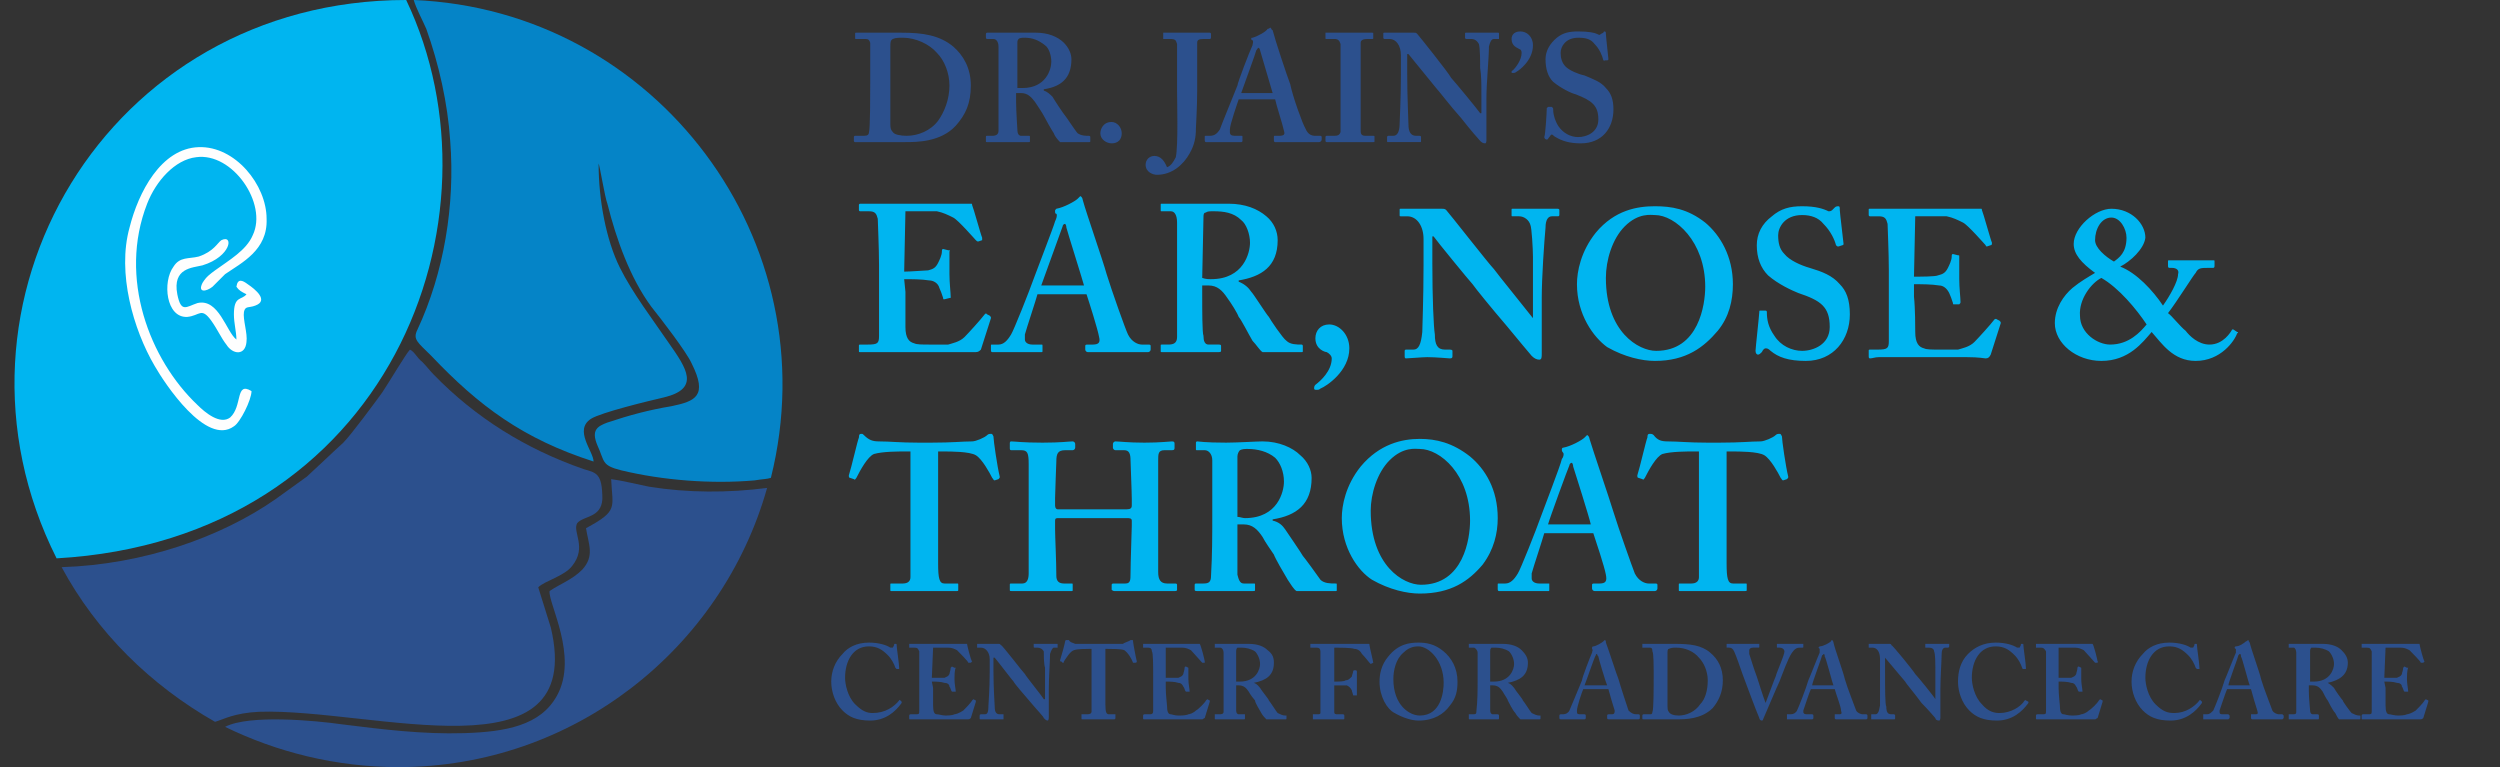
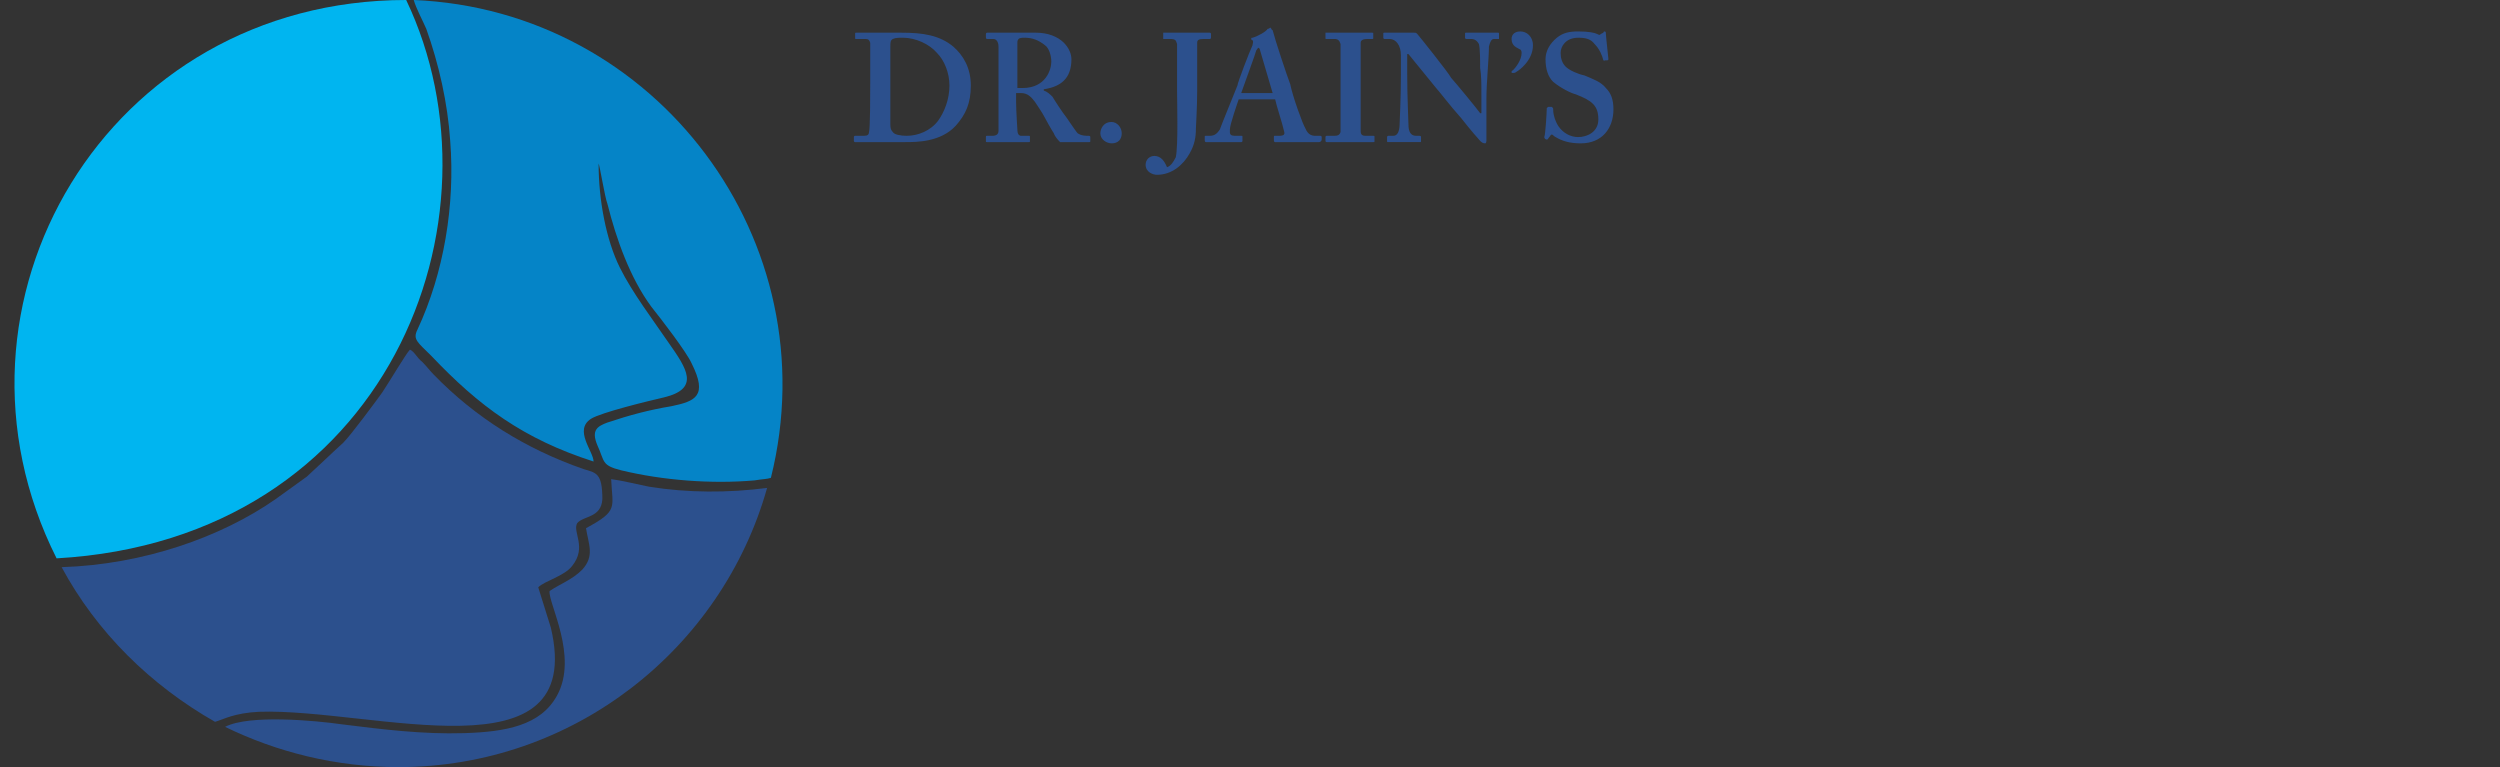
<svg xmlns="http://www.w3.org/2000/svg" xml:space="preserve" width="1.988in" height="0.61in" version="1.1" style="shape-rendering:geometricPrecision; text-rendering:geometricPrecision; image-rendering:optimizeQuality; fill-rule:evenodd; clip-rule:evenodd" viewBox="0 0 1988 610">
  <rect x="0" y="0" width="1988" height="610" fill="#333333" stroke="none" />
  <defs>
    <style type="text/css">
   
    .fil0 {fill:none;fill-rule:nonzero}
    .fil6 {fill:#FEFEFE}
    .fil4 {fill:#00B5F0}
    .fil3 {fill:#0584C7}
    .fil5 {fill:#2C508D}
    .fil2 {fill:#00B5F0;fill-rule:nonzero}
    .fil1 {fill:#2C508D;fill-rule:nonzero}
   
  </style>
  </defs>
  <g id="Layer_x0020_1">
    <path class="fil0" d="M1016 319l0 -2c3,-2 6,-4 9,-7 2,-3 3,-6 3,-7 0,-1 0,-2 -1,-2 -4,0 -7,-2 -8,-5 -1,-2 -2,-5 -2,-7 0,-4 1,-7 4,-9 2,-2 5,-4 9,-4 4,0 7,2 10,5 3,3 4,7 4,11 0,4 -1,7 -3,11 -3,4 -6,8 -10,10 -5,3 -10,5 -15,6z" />
    <path class="fil1" d="M692 66c0,9 0,37 -1,39 0,2 -1,3 -4,3l-7 0c0,0 -1,0 -1,1l0 3c0,1 1,1 1,1 2,0 7,0 17,0 6,0 19,0 23,0 9,0 28,0 40,-13 8,-9 12,-18 12,-32 0,-14 -6,-24 -14,-31 -11,-9 -24,-11 -41,-11 -6,0 -12,0 -18,0 -8,0 -15,0 -18,0 -1,0 -1,0 -1,1l0 3c0,1 0,1 1,1l6 0c3,0 4,0 5,3 0,2 0,19 0,23l0 9zm16 -6c0,-2 0,-18 0,-23 0,-3 0,-5 2,-6 2,-1 5,-1 8,-1 10,0 21,5 27,12 6,6 10,16 10,26 0,11 -4,21 -9,28 -6,8 -16,12 -25,12 -5,0 -10,-1 -11,-3 -2,-2 -2,-4 -2,-7 0,-7 0,-28 0,-30l0 -8zm100 14c2,0 4,0 4,0 5,0 8,3 11,7 2,3 6,9 7,11 1,2 6,11 8,14 1,3 4,6 5,7 3,0 8,0 11,0 8,0 11,0 12,0 1,0 1,0 1,-1l0 -3c0,0 0,-1 -1,-1 -3,0 -6,0 -9,-2 -2,-2 -9,-13 -10,-14 -1,-1 -9,-13 -10,-15 -2,-2 -4,-4 -7,-5l0 -1c13,-2 22,-8 22,-24 0,-4 -2,-9 -6,-13 -5,-5 -13,-8 -22,-8 -4,0 -15,0 -22,0 -12,0 -16,0 -17,0 0,0 -1,0 -1,1l0 3c0,1 1,1 1,1l5 0c2,0 4,2 4,6l0 32c0,11 0,23 0,35 0,3 -2,4 -5,4l-4 0c-1,0 -1,0 -1,1l0 3c0,1 0,1 1,1 1,0 4,0 16,0 13,0 15,0 17,0 1,0 1,0 1,-1l0 -3c0,-1 0,-1 -1,-1l-6 0c-2,0 -3,-2 -3,-5 0,-1 -1,-15 -1,-22l0 -7zm1 -39c0,-2 0,-3 1,-4 1,-1 3,-1 5,-1 6,0 11,2 16,6 3,2 5,8 5,13 0,6 -4,21 -23,21 -1,0 -3,0 -4,0l0 -35zm75 79c5,0 8,-3 8,-8 0,-5 -4,-9 -8,-9 -7,0 -9,6 -9,9 0,5 5,8 9,8zm52 -42c0,9 1,44 -1,53 -2,4 -4,7 -7,8 -2,-5 -5,-9 -10,-9 -4,0 -7,3 -7,7 0,6 6,8 9,8 12,0 21,-8 26,-17 4,-7 5,-13 5,-20 0,-3 1,-15 1,-30l0 -5c0,-15 0,-31 0,-33 0,-2 1,-3 5,-3l5 0c0,0 1,0 1,-1l0 -3c0,-1 -1,-1 -1,-1 -2,0 -6,0 -18,0 -13,0 -17,0 -19,0 0,0 0,0 0,1l0 3c0,1 0,1 0,1l5 0c5,0 5,1 6,4 0,5 0,27 0,29l0 8zm78 7c1,5 6,20 7,25 1,3 0,4 -4,4l-3 0c-1,0 -1,0 -1,1l0 2c0,1 0,2 1,2 3,0 7,0 17,0 14,0 16,0 18,0 1,0 2,-1 2,-2l0 -2c0,-1 -1,-1 -1,-1l-4 0c-3,0 -6,-1 -8,-6 -2,-3 -10,-25 -12,-35 -3,-8 -12,-35 -14,-43 -1,0 -1,-2 -2,-2 0,0 -1,1 -2,1 -1,2 -8,6 -12,7 -1,0 -1,0 -1,1 0,0 0,1 1,1 1,1 0,3 0,4 -2,4 -12,30 -12,32 -4,10 -13,32 -14,35 -2,3 -4,5 -8,5l-3 0c-1,0 -1,0 -1,1l0 2c0,1 0,2 1,2 1,0 4,0 13,0 8,0 14,0 15,0 1,0 1,-1 1,-1l0 -3c0,-1 0,-1 -1,-1l-5 0c-3,0 -4,-1 -4,-3 0,0 0,-1 0,-2 0,-4 6,-21 7,-24l29 0zm-27 -5c1,-3 12,-33 12,-34 1,-1 1,-2 2,-2 0,0 1,1 1,2 1,3 9,31 10,34l-25 0zm95 -10c0,-2 0,-29 0,-30 0,-2 2,-3 5,-3l4 0c1,0 1,0 1,-1l0 -3c0,-1 0,-1 -1,-1 -1,0 -5,0 -17,0 -12,0 -18,0 -20,0 0,0 0,0 0,1l0 3c0,1 0,1 1,1l6 0c3,0 4,1 5,4 0,2 0,23 0,26l0 9c0,7 0,33 0,35 -1,3 -3,3 -6,3l-5 0c0,0 -1,0 -1,1l0 3c0,1 1,1 1,1 1,0 7,0 19,0 11,0 16,0 18,0 1,0 1,0 1,-1l0 -3c0,-1 0,-1 -1,-1l-5 0c-3,0 -5,0 -5,-4 0,-2 0,-30 0,-31l0 -9zm37 -21l1 0c1,1 21,26 22,27 2,2 11,14 20,24 7,9 14,17 15,18 1,1 2,2 4,2 1,0 1,-2 1,-3l0 -33c0,-12 2,-32 2,-41 1,-4 2,-6 4,-6l4 0c0,0 0,-1 0,-1l0 -3c0,-1 0,-1 -1,-1 -1,0 -4,0 -11,0 -9,0 -13,0 -14,0 -1,0 -1,0 -1,1l0 3c0,0 0,1 1,1l4 0c3,0 5,2 6,4 1,3 1,14 1,19 1,6 1,12 1,23l0 13 -1 0c-2,-3 -21,-26 -23,-28 -2,-4 -26,-34 -27,-35 -1,-1 -1,-1 -3,-1 -1,0 -2,0 -3,0 -2,0 -4,0 -6,0 -5,0 -8,0 -11,0 -2,0 -3,0 -3,0 -1,0 -1,0 -1,1l0 3c0,0 0,1 1,1l4 0c5,0 9,5 9,13l0 15c0,20 -1,37 -1,39 0,7 -2,10 -5,10l-4 0c-1,0 -1,1 -1,1l0 3c0,1 0,1 1,1 1,0 9,0 12,0 5,0 12,0 13,0 1,0 1,0 1,-1l0 -3c0,0 0,-1 -1,-1l-3 0c-4,0 -6,-3 -6,-9 0,-4 -1,-21 -1,-41l0 -15zm91 -1c0,6 -5,12 -7,14 -1,0 -1,1 -1,1 0,1 0,1 1,1 1,0 2,0 3,-1 2,-1 13,-9 13,-21 0,-7 -5,-11 -10,-11 -4,0 -7,2 -7,6 0,6 5,7 6,8 1,0 2,1 2,3zm21 43c0,0 0,0 -1,1 0,2 -1,21 -2,23 0,1 1,2 2,2 1,0 1,-1 2,-2 1,-1 1,-2 2,-2 1,0 1,1 3,2 5,3 11,5 20,5 17,0 26,-12 26,-27 0,-8 -2,-13 -6,-17 -4,-5 -10,-7 -17,-10 -5,-1 -12,-4 -15,-7 -3,-3 -4,-7 -4,-11 0,-5 4,-12 14,-12 6,0 10,1 13,5 4,4 6,9 7,13 1,0 1,1 1,0l2 0c1,0 1,-1 1,-1 0,-1 -2,-18 -2,-20 0,-1 0,-2 -1,-2 0,0 -1,0 -1,1l-2 1c-1,1 -1,1 -3,0 -2,-1 -7,-2 -15,-2 -7,0 -12,1 -17,5 -6,5 -9,11 -9,17 0,8 2,14 6,18 6,5 14,9 18,10 13,5 18,9 18,20 0,10 -9,14 -16,14 -6,0 -12,-3 -16,-9 -3,-5 -4,-10 -4,-14 0,0 -1,-1 -1,-1l-3 0z" />
-     <path class="fil2" d="M719 222c6,0 14,0 20,1 3,0 7,2 8,6 1,2 2,5 3,8 0,1 0,1 1,1l4 -1c1,0 1,0 1,-1 0,-3 -1,-11 -1,-18 0,-4 0,-15 0,-18 1,-1 0,-1 -1,-1l-4 -1c-1,0 -1,1 -1,2 0,3 -2,7 -3,9 -2,4 -4,5 -8,6 -2,0 -14,1 -19,1l1 -48 25 0c5,1 9,3 13,5 4,2 17,17 18,18 1,1 1,1 2,1l3 -1c0,-1 0,-1 0,-2 -1,-2 -7,-24 -8,-26 0,-1 0,-1 -1,-1 -1,0 -4,0 -7,0 -7,0 -45,0 -53,0l-4 0c-14,0 -20,0 -24,0 0,0 -1,0 -1,1l0 4c0,1 1,1 1,1l7 0c5,0 6,2 7,6 0,2 1,23 1,37l0 16 0 40c0,6 -1,7 -9,7l-5 0c-2,0 -2,0 -2,1l0 4c0,1 0,1 1,1 2,0 4,0 8,0 3,0 8,0 14,0 28,0 45,0 55,0 11,0 14,0 15,0 2,0 3,-1 4,-2l8 -25c0,-1 0,-1 -1,-2l-2 -1c-1,-1 -1,-1 -2,0 -3,4 -13,15 -16,18 -4,4 -10,5 -13,6 -4,0 -11,0 -14,0 -7,0 -11,0 -13,-1 -4,-1 -7,-4 -7,-13 0,-3 0,-19 0,-28l-1 -10zm145 12c2,6 9,28 10,34 1,4 0,6 -5,6l-4 0c-1,0 -2,0 -2,1l0 3c0,1 1,2 2,2 4,0 9,0 23,0 19,0 22,0 25,0 1,0 2,-1 2,-2l0 -3c0,-1 -1,-1 -2,-1l-5 0c-3,0 -8,-2 -11,-8 -2,-4 -13,-35 -17,-48 -3,-11 -16,-48 -19,-59 0,-1 -1,-3 -2,-3 0,0 -1,1 -2,2 -2,2 -11,7 -17,8 -1,1 -1,1 -1,2 0,1 0,2 1,2 1,1 0,4 -1,6 -1,4 -15,40 -16,43 -5,14 -17,44 -19,47 -3,5 -6,8 -10,8l-5 0c-1,0 -1,0 -1,1l0 3c0,1 0,2 1,2 2,0 6,0 18,0 12,0 19,0 21,0 1,0 1,0 1,-1l0 -4c0,-1 0,-1 -1,-1l-7 0c-4,0 -6,-2 -6,-4 0,-1 0,-2 0,-4 1,-4 9,-28 10,-32l39 0zm-36 -7c1,-3 16,-44 17,-47 0,-1 1,-2 2,-2 0,0 1,1 1,3 1,4 13,42 14,46l-34 0zm128 0c2,0 5,0 5,0 7,0 11,4 15,10 3,4 8,12 9,15 2,2 8,14 11,19 3,3 6,8 8,9 3,0 10,0 14,0 11,0 15,0 17,0 1,0 1,0 1,-1l0 -4c0,0 0,-1 -1,-1 -4,0 -9,0 -12,-3 -3,-2 -13,-17 -14,-19 -2,-2 -12,-18 -14,-20 -2,-3 -5,-6 -10,-8l0 -1c18,-3 31,-11 31,-32 0,-7 -3,-14 -9,-19 -7,-6 -17,-10 -30,-10 -5,0 -21,0 -30,0 -16,0 -22,0 -23,0 -1,0 -1,0 -1,1l0 4c0,1 0,1 1,1l7 0c3,0 5,3 5,9l0 43c0,16 0,32 0,48 0,5 -3,6 -7,6l-5 0c-1,0 -1,0 -1,1l0 4c0,1 0,1 1,1 2,0 6,0 22,0 17,0 21,0 23,0 1,0 2,0 2,-1l0 -4c0,-1 -1,-1 -2,-1l-8 0c-3,0 -4,-3 -4,-7 -1,-2 -1,-21 -1,-31l0 -9zm1 -54c0,-2 0,-4 2,-4 1,-1 3,-1 6,-1 8,0 16,1 22,7 4,3 7,11 7,18 0,8 -5,29 -31,29 -2,0 -4,0 -7,-1l1 -48zm100 85c-7,0 -11,5 -11,11 0,9 8,11 9,11 2,1 4,3 4,5 0,10 -9,18 -13,21 -1,1 -1,2 -1,3 0,1 1,1 2,1 1,0 2,0 3,-1 5,-2 23,-14 23,-32 0,-11 -8,-19 -16,-19zm82 -70l1 0c2,3 29,36 31,38 2,3 15,19 27,33 10,12 19,23 20,24 2,2 4,3 6,3 2,0 2,-2 2,-5l0 -44c0,-17 2,-45 3,-56 0,-6 2,-9 5,-9l5 0c0,0 1,0 1,-1l0 -4c0,-1 -1,-1 -2,-1 -2,0 -6,0 -16,0 -11,0 -17,0 -19,0 -1,0 -1,0 -1,1l0 4c0,1 0,1 1,1l5 0c4,0 8,3 9,7 1,2 2,19 2,25 0,8 0,17 0,31l0 18 0 0c-3,-4 -29,-36 -31,-39 -4,-4 -36,-45 -38,-47 -1,-1 -2,-1 -4,-1 -1,0 -2,0 -5,0 -2,0 -4,0 -7,0 -7,0 -12,0 -15,0 -3,0 -4,0 -5,0 -1,0 -1,0 -1,1l0 4c0,1 0,1 1,1l5 0c8,0 13,8 13,18l0 21c0,27 -1,50 -1,53 -1,10 -3,14 -7,14l-6 0c-1,0 -1,1 -1,1l0 4c0,1 0,2 1,2 2,0 13,-1 17,-1 7,0 17,1 18,1 2,0 2,-1 2,-2l0 -4c0,0 0,-1 -2,-1l-4 0c-6,0 -8,-4 -8,-12 -1,-6 -2,-29 -2,-57l0 -21zm177 -24c-14,0 -32,3 -47,21 -12,15 -15,31 -15,41 0,24 13,42 24,50 14,8 28,11 38,11 25,0 39,-11 50,-24 9,-11 12,-24 12,-37 0,-22 -10,-39 -22,-49 -14,-11 -27,-13 -40,-13zm0 7c16,0 40,21 40,57 0,14 -5,51 -39,51 -14,0 -40,-15 -40,-58 0,-14 5,-31 15,-41 11,-11 21,-9 24,-9zm84 76c-1,0 -1,0 -1,1 0,2 -3,29 -3,31 0,2 1,3 2,3 1,0 2,-1 3,-2 1,-2 2,-3 3,-3 1,0 2,0 4,2 6,5 14,8 28,8 22,0 35,-17 35,-37 0,-12 -3,-19 -8,-24 -6,-7 -14,-10 -24,-13 -7,-2 -16,-6 -20,-11 -4,-4 -5,-9 -5,-15 0,-6 5,-16 19,-16 7,0 13,2 17,7 6,6 9,13 10,17 1,1 1,1 2,1l3 -1c0,0 1,0 1,-1 0,-1 -3,-25 -3,-27 0,-2 0,-3 -1,-3 -1,0 -2,0 -3,1l-2 2c-1,1 -2,1 -3,1 -4,-2 -10,-4 -21,-4 -10,0 -17,2 -24,8 -8,6 -12,14 -12,23 0,10 3,18 9,24 8,7 19,12 24,14 18,6 25,11 25,27 0,14 -13,19 -22,19 -8,0 -17,-4 -22,-12 -5,-7 -6,-13 -6,-19 0,-1 -1,-1 -1,-1l-4 0zm122 -21c6,0 14,0 20,1 3,0 6,2 8,6 1,2 2,5 3,8 0,1 0,1 1,1l4 0c1,-1 1,-1 1,-2 0,-3 -1,-11 -1,-18 0,-4 0,-15 0,-18 0,-1 0,-1 -1,-1l-4 -1c-1,0 -1,1 -1,2 0,3 -2,7 -3,9 -2,4 -4,5 -8,6 -2,1 -14,1 -19,1l1 -48 25 0c5,1 9,3 13,5 4,2 17,17 18,18 0,1 1,1 1,1l3 -1c1,0 1,-1 1,-2 -1,-2 -7,-24 -8,-26 0,-1 0,-1 -1,-1 -1,0 -4,0 -7,0 -7,0 -45,0 -53,0l-4 0c-14,0 -20,0 -24,0 -1,0 -1,0 -1,1l0 4c0,1 1,1 1,1l7 0c5,0 6,2 7,6 0,2 1,23 1,37l0 16 0 40c0,6 -1,7 -9,7l-5 0c-2,0 -2,0 -2,1l0 4c0,1 0,2 1,2 2,0 4,-1 7,-1 4,0 8,0 15,0 27,0 45,0 55,0 10,0 14,1 15,1 2,0 3,-1 4,-3l8 -25c0,-1 0,-1 -1,-2l-2 -1c-1,-1 -2,0 -2,0 -3,4 -13,15 -16,18 -4,4 -10,5 -13,6 -4,0 -11,0 -14,0 -7,0 -11,0 -13,-1 -4,-1 -7,-4 -7,-13 0,-3 0,-19 -1,-28l0 -10zm254 36c0,0 0,0 -1,0 -1,2 -7,12 -18,12 -9,0 -16,-7 -19,-11 -4,-3 -11,-12 -14,-14 7,-9 20,-30 22,-32 2,-4 4,-4 11,-4l3 0c1,0 1,-1 1,-2l0 -3c0,-1 0,-1 -1,-1 -1,0 -11,0 -17,0 -8,0 -17,0 -18,0 -1,0 -1,0 -1,1l0 3c0,1 0,2 1,2l2 0c4,0 6,2 5,5 0,6 -7,18 -12,25 -8,-12 -21,-26 -34,-31 8,-4 19,-14 20,-23 0,-11 -11,-23 -27,-23 -13,0 -30,15 -30,28 0,8 6,15 17,23 -5,3 -12,7 -18,12 -7,6 -14,16 -14,28 0,16 17,30 37,30 22,0 33,-15 40,-23 8,9 17,23 35,23 20,0 31,-16 33,-22 1,0 1,-1 0,-1l-3 -2zm-122 -11c-1,-13 9,-26 17,-30 14,8 28,25 36,37 -5,6 -14,16 -29,16 -10,0 -24,-9 -24,-23zm37 -62c0,12 -6,16 -10,19 -7,-4 -15,-11 -15,-17 0,-9 5,-18 13,-18 7,0 12,9 12,16zm-967 211c0,4 0,55 0,59 0,3 -2,5 -6,5l-9 0c-1,0 -1,0 -1,1l0 4c0,1 0,1 1,1 2,0 9,0 26,0 18,0 24,0 25,0 2,0 2,0 2,-1l0 -4c0,-1 0,-1 -1,-1l-10 0c-4,0 -5,-4 -5,-16l0 -89 4 0c6,0 21,0 26,3 5,3 11,14 13,18 1,1 1,2 2,2l3 -1c1,-1 1,-1 1,-2 -2,-8 -5,-29 -5,-32 -1,-2 -1,-2 -2,-2 -1,0 -2,0 -3,1 -2,2 -9,5 -12,5 -8,0 -15,1 -33,1l-9 0c-16,0 -23,-1 -32,-1 -5,0 -8,-1 -12,-5 -1,-1 -1,-1 -2,-1 -1,0 -2,0 -2,3 -1,2 -6,24 -8,30 0,1 0,2 1,2l3 1c1,1 1,0 2,-1 3,-6 9,-17 14,-19 7,-2 19,-2 25,-2l4 0 0 41zm172 12c2,0 4,0 4,2l0 4c0,3 -1,30 -1,38 0,5 0,8 -4,8l-9 0c-1,0 -2,0 -2,1l0 4c0,0 1,1 2,1 4,0 10,0 25,0 15,0 20,0 23,0 1,0 2,0 2,-1l0 -4c0,-1 -1,-1 -2,-1l-6 0c-5,0 -7,-3 -7,-9 0,-9 0,-33 0,-40l0 -18c0,-6 0,-28 0,-31 0,-5 0,-8 5,-8l6 0c2,0 2,-1 2,-2l0 -3c0,-1 0,-2 -2,-2 -2,0 -9,1 -22,1 -13,0 -20,-1 -23,-1 -1,0 -2,1 -2,2l0 3c0,1 1,2 2,2l7 0c4,0 5,3 5,8 0,2 1,25 1,31l0 5c0,2 -1,3 -4,3l-55 0c-1,0 -2,-1 -2,-3l0 -6c0,-5 1,-27 1,-29 0,-6 1,-9 7,-9l6 0c1,0 2,-1 2,-2l0 -3c0,-1 -1,-2 -2,-2 -3,0 -9,1 -24,1 -16,0 -22,-1 -25,-1 -1,0 -1,1 -1,2l0 3c0,1 0,2 1,2l8 0c5,0 6,2 6,11 0,2 0,23 0,28l0 21c0,11 0,30 0,38 0,4 -1,8 -5,8l-8 0c-2,0 -2,0 -2,1l0 4c0,1 0,1 2,1 3,0 8,0 24,0 14,0 20,0 23,0 1,0 1,0 1,-1l0 -4c0,-1 0,-1 -1,-1l-6 0c-4,0 -6,-2 -6,-6 0,-12 -1,-31 -1,-37l0 -7c0,-2 1,-2 3,-2l54 0zm88 5c1,0 4,0 5,0 7,0 11,4 15,10 2,4 7,11 9,14 1,3 8,15 11,20 2,3 5,8 7,9 4,0 10,0 15,0 10,0 15,0 16,0 1,0 1,0 1,-1l0 -4c0,-1 0,-1 -1,-1 -4,0 -9,0 -12,-3 -2,-3 -13,-18 -14,-19 -1,-2 -12,-18 -14,-21 -2,-3 -5,-6 -10,-7l0 -1c19,-3 31,-12 31,-33 0,-6 -3,-13 -9,-18 -6,-6 -17,-11 -30,-11 -5,0 -20,1 -29,1 -17,0 -22,-1 -23,-1 -1,0 -1,1 -1,1l0 5c0,1 0,1 1,1l6 0c3,0 6,3 6,8l0 44c0,16 0,31 -1,48 0,5 -2,6 -6,6l-6 0c0,0 -1,0 -1,1l0 4c0,1 1,1 2,1 1,0 5,0 22,0 17,0 20,0 22,0 2,0 2,0 2,-1l0 -4c0,-1 0,-1 -1,-1l-8 0c-3,0 -4,-3 -5,-7 0,-2 0,-21 0,-31l0 -9zm0 -54c0,-2 1,-4 2,-5 2,-1 4,-1 6,-1 8,0 16,2 22,7 4,4 7,11 7,19 0,8 -5,29 -31,29 -2,0 -4,-1 -6,-1l0 -48zm145 -14c-14,0 -32,4 -47,22 -12,15 -15,31 -15,41 0,24 13,42 24,49 14,8 28,11 38,11 25,0 39,-10 50,-23 9,-12 12,-25 12,-37 0,-23 -10,-39 -22,-49 -14,-11 -27,-14 -40,-14zm0 8c16,0 40,20 40,57 0,14 -5,51 -39,51 -14,0 -40,-15 -40,-59 0,-13 5,-30 15,-40 11,-11 21,-9 24,-9zm138 67c2,6 9,27 10,33 1,5 0,7 -5,7l-4 0c-1,0 -2,0 -2,1l0 3c0,1 1,2 2,2 4,0 9,0 23,0 19,0 22,0 25,0 1,0 2,-1 2,-2l0 -3c0,-1 -1,-1 -2,-1l-5 0c-3,0 -8,-2 -11,-8 -2,-5 -13,-36 -17,-49 -3,-10 -16,-48 -19,-58 0,-1 -1,-3 -2,-3 0,0 -1,1 -2,2 -2,2 -11,7 -17,8 -1,0 -1,1 -1,2 0,0 0,1 1,2 1,1 0,4 -1,5 -1,5 -15,41 -16,44 -5,14 -17,44 -19,47 -3,5 -6,8 -10,8l-5 0c-1,0 -1,0 -1,1l0 3c0,1 0,2 1,2 2,0 6,0 18,0 12,0 19,0 21,0 1,0 1,0 1,-1l0 -5c0,0 0,0 -1,0l-7 0c-4,0 -6,-2 -6,-4 0,-1 0,-3 0,-4 1,-4 9,-28 10,-32l39 0zm-36 -7c1,-4 16,-45 17,-47 0,-1 1,-2 2,-2 0,0 1,1 1,3 1,3 13,41 14,46l-34 0zm120 -17c0,4 0,55 0,59 0,3 -2,5 -6,5l-9 0c-1,0 -1,0 -1,1l0 4c0,1 0,1 1,1 2,0 9,0 26,0 18,0 24,0 25,0 2,0 2,0 2,-1l0 -4c0,-1 0,-1 -1,-1l-10 0c-4,0 -5,-4 -5,-16l0 -89 4 0c6,0 21,0 26,3 5,3 11,14 13,18 1,1 1,2 2,2l3 -1c1,-1 1,-1 1,-2 -2,-8 -5,-29 -5,-32 -1,-2 -1,-2 -2,-2 -1,0 -2,0 -3,1 -2,2 -9,5 -12,5 -8,0 -15,1 -33,1l-9 0c-16,0 -23,-1 -32,-1 -5,0 -8,-1 -11,-5 -1,-1 -2,-1 -3,-1 -1,0 -2,0 -2,3 -1,2 -6,24 -8,30 0,1 0,2 1,2l3 1c1,1 1,0 2,-1 3,-6 9,-17 14,-19 7,-2 19,-2 25,-2l4 0 0 41z" />
-     <path class="fil1" d="M716 557c-1,-1 -1,0 -1,0 -4,5 -11,10 -21,10 -4,0 -8,-1 -14,-7 -6,-6 -8,-16 -8,-21 0,-13 6,-25 19,-25 7,0 11,3 15,7 3,3 5,7 6,10 1,1 1,1 1,1l2 0c0,0 0,-1 0,-1 0,-3 -2,-16 -2,-18 0,-1 0,-1 -1,-1 -1,0 -1,0 -1,1l-1 2c0,0 0,0 -2,0 -3,-2 -9,-4 -17,-4 -10,0 -17,4 -21,9 -6,6 -9,14 -9,22 0,8 3,17 9,23 5,5 11,8 22,8 12,0 20,-7 25,-14 0,-1 0,-1 0,-1l-1 -1zm25 -15c3,0 7,0 10,1 2,0 4,1 4,3 1,1 1,3 2,4 0,0 0,1 0,0l2 0c1,0 1,0 1,0 0,-2 -1,-6 -1,-10 0,-2 0,-7 1,-9 0,0 -1,0 -1,0l-2 -1c0,0 -1,1 -1,1 0,2 -1,4 -1,5 -1,2 -2,2 -4,3 -1,0 -7,0 -10,0l1 -24 12 0c3,0 5,1 7,2 2,2 9,9 9,10 0,0 1,0 1,0l1 0c1,-1 1,-1 1,-1 -1,-1 -4,-13 -4,-14 0,0 -1,0 -1,0 0,0 -2,0 -3,0 -4,0 -23,0 -27,0l-2 0c-7,0 -10,0 -12,0 -1,0 -1,0 -1,0l0 3c0,0 1,0 1,0l3 0c3,0 3,1 4,3 0,1 0,12 0,19l0 8 0 20c0,3 0,3 -4,3l-3 0c-1,0 -1,1 -1,1l0 2c0,1 0,1 1,1 1,0 2,0 3,0 2,0 4,0 8,0 14,0 22,0 28,0 5,0 7,0 7,0 1,0 2,-1 2,-1l4 -13c0,0 0,-1 0,-1l-2 -1c0,0 0,0 -1,1 -1,2 -6,7 -7,8 -3,2 -6,3 -7,3 -2,1 -6,1 -7,1 -3,0 -5,-1 -7,-1 -2,0 -3,-2 -3,-7 0,-1 0,-9 0,-14l-1 -5zm49 -19l1 0c1,1 14,18 15,19 1,2 8,10 14,17 5,6 10,11 10,12 1,1 2,2 3,2 1,0 1,-2 1,-3l0 -22c0,-9 1,-23 1,-28 1,-3 2,-5 3,-5l3 0c0,0 0,0 0,-1l0 -2c0,0 0,0 -1,0 -1,0 -3,0 -8,0 -6,0 -8,0 -9,0 -1,0 -1,0 -1,0l0 2c0,1 0,1 1,1l2 0c2,0 4,1 5,3 0,2 0,10 1,13 0,4 0,9 0,16l0 9 -1 0c-1,-2 -14,-18 -15,-20 -2,-2 -18,-23 -19,-23 -1,-1 -1,-1 -2,-1 -1,0 -1,0 -3,0 -1,0 -2,0 -3,0 -4,0 -6,0 -8,0 -1,0 -2,0 -2,0 -1,0 -1,0 -1,0l0 3c0,0 0,0 1,0l2 0c4,0 7,4 7,9l0 11c0,13 -1,25 -1,26 0,6 -1,7 -3,7l-3 0c-1,0 -1,1 -1,1l0 2c0,1 0,1 1,1 1,0 6,0 8,0 4,0 9,0 10,0 0,0 0,0 0,-1l0 -2c0,0 0,-1 0,-1l-3 0c-3,0 -4,-2 -4,-6 0,-2 -1,-14 -1,-28l0 -11zm78 14c0,1 0,27 0,29 0,1 -1,2 -3,2l-5 0c0,0 0,1 0,1l0 2c0,1 0,1 1,1 1,0 4,0 13,0 9,0 12,0 12,0 1,0 1,-1 1,-1l0 -2c0,0 0,-1 0,-1l-5 0c-2,0 -3,-1 -3,-8l0 -44 2 0c3,0 11,0 13,1 3,2 6,7 7,10 0,0 0,0 1,0l1 0c1,0 1,-1 1,-1 -1,-4 -3,-15 -3,-16 0,-1 0,-1 -1,-1 0,0 0,0 -1,0 -1,1 -5,2 -6,3 -4,0 -8,0 -17,0l-4 0c-9,0 -12,0 -17,0 -2,-1 -4,-1 -5,-3 -1,0 -1,0 -2,0 0,0 -1,0 -1,1 0,1 -3,12 -4,15 0,1 0,1 1,1l1 1c1,0 1,0 1,-1 2,-3 5,-8 8,-9 3,-1 9,-1 12,-1l2 0 0 21zm59 5c3,0 7,0 10,1 2,0 3,1 4,3 1,1 1,3 2,4 0,0 0,1 0,0l2 0c1,0 1,0 1,0 0,-2 -1,-6 -1,-10 0,-2 0,-7 0,-9 0,0 0,0 0,0l-2 -1c-1,0 -1,1 -1,1 0,2 -1,4 -1,5 -1,2 -2,2 -4,3 -1,0 -7,0 -10,0l0 -24 13 0c3,0 5,1 7,2 2,2 8,9 9,10 0,0 0,0 1,0l1 0c0,-1 0,-1 0,-1 0,-1 -3,-13 -4,-14 0,0 0,0 0,0 -1,0 -2,0 -4,0 -3,0 -23,0 -26,0l-3 0c-7,0 -10,0 -11,0 -1,0 -1,0 -1,0l0 3c0,0 0,0 1,0l3 0c2,0 3,1 3,3 1,1 1,12 1,19l0 8 0 20c0,3 -1,3 -4,3l-3 0c-1,0 -1,1 -1,1l0 2c0,1 0,1 1,1 0,0 2,0 3,0 2,0 4,0 7,0 14,0 23,0 28,0 6,0 7,0 8,0 1,0 1,-1 2,-1l4 -13c0,0 0,-1 0,-1l-2 -1c0,0 0,0 -1,1 -1,2 -6,7 -8,8 -2,2 -5,3 -6,3 -2,1 -6,1 -8,1 -3,0 -5,-1 -6,-1 -2,0 -3,-2 -3,-7 0,-1 -1,-9 -1,-14l0 -5zm56 3c1,0 2,0 2,0 4,0 6,2 8,5 1,2 4,6 5,7 0,2 4,8 5,10 1,2 3,4 4,5 2,0 5,0 7,0 6,0 8,0 8,0 1,0 1,0 1,-1l0 -2c0,0 0,0 -1,0 -2,0 -4,-1 -6,-2 -1,-1 -6,-9 -7,-10 0,-1 -6,-8 -7,-10 -1,-1 -2,-3 -5,-4l0 0c10,-2 16,-6 16,-16 0,-4 -1,-7 -5,-10 -3,-3 -8,-5 -15,-5 -2,0 -10,0 -15,0 -8,0 -11,0 -11,0 -1,0 -1,0 -1,0l0 3c0,0 0,0 1,0l3 0c2,0 3,2 3,4l0 22c0,8 0,16 0,25 0,2 -2,2 -4,2l-3 0c0,0 0,1 0,1l0 2c0,1 0,1 1,1 0,0 3,0 11,0 8,0 10,0 11,0 1,0 1,0 1,-1l0 -2c0,0 0,-1 0,-1l-5 0c-1,0 -2,-1 -2,-3 0,-1 0,-10 0,-15l0 -5zm0 -27c0,-1 0,-2 1,-3 1,0 2,0 3,0 4,0 8,1 11,3 2,2 4,6 4,10 0,4 -3,14 -16,14 -1,0 -2,0 -3,0l0 -24zm78 -3c3,0 14,0 16,1 3,0 5,2 6,4 3,3 5,6 6,7 1,1 1,1 1,1l2 -1c0,0 0,0 0,0 0,-1 -3,-13 -3,-14 0,-1 0,-1 -1,-1 0,0 -1,0 -3,0 -5,0 -28,0 -29,0 -9,0 -12,0 -13,0 -1,0 -1,0 -1,0l0 3c0,0 0,0 1,0l4 0c2,0 3,1 3,3 0,0 0,12 0,16l0 6c0,14 0,25 0,27 0,1 -1,1 -3,1l-3 0c0,0 0,1 0,1l0 2c0,1 0,1 0,1 1,0 4,0 12,0 8,0 12,0 12,0 1,0 1,0 1,-1l0 -2c0,0 0,-1 -1,-1l-4 0c-2,0 -3,0 -3,-2l0 -21c3,0 7,0 10,0 2,1 3,2 4,4 0,1 1,3 1,4 0,0 1,0 1,0l2 0c0,0 0,0 0,-1 0,-1 0,-6 0,-9 0,-1 0,-8 0,-9 0,0 0,-1 -1,-1l-1 0c-1,0 -1,1 -1,1 0,1 -1,3 -1,4 -2,2 -3,3 -5,3 -1,1 -6,1 -9,1l0 -27zm67 -4c-7,0 -16,1 -24,11 -6,7 -7,15 -7,20 0,12 6,22 12,25 7,4 14,6 19,6 12,0 20,-5 25,-12 5,-6 6,-12 6,-19 0,-11 -5,-19 -11,-24 -7,-6 -14,-7 -20,-7zm0 3c8,0 20,11 20,29 0,7 -2,26 -19,26 -8,0 -21,-8 -21,-29 0,-7 2,-16 8,-21 5,-5 10,-5 12,-5zm57 31c1,0 2,0 2,0 4,0 6,2 8,5 1,2 4,6 4,7 1,2 4,8 6,10 1,2 3,4 4,5 2,0 5,0 7,0 5,0 8,0 8,0 1,0 1,0 1,-1l0 -2c0,0 0,0 -1,0 -2,0 -4,-1 -6,-2 -1,-1 -6,-9 -7,-10 0,-1 -6,-8 -7,-10 -1,-1 -2,-3 -5,-4l0 0c10,-2 16,-6 16,-16 0,-4 -2,-7 -5,-10 -3,-3 -8,-5 -15,-5 -2,0 -10,0 -15,0 -8,0 -11,0 -11,0 -1,0 -1,0 -1,0l0 3c0,0 0,0 1,0l3 0c1,0 3,2 3,4l0 22c0,8 0,16 -1,25 0,2 -1,2 -3,2l-3 0c0,0 0,1 0,1l0 2c0,1 0,1 1,1 0,0 2,0 11,0 8,0 10,0 11,0 1,0 1,0 1,-1l0 -2c0,0 0,-1 -1,-1l-4 0c-1,0 -2,-1 -2,-3 0,-1 0,-10 0,-15l0 -5zm0 -27c0,-1 0,-2 1,-3 1,0 2,0 3,0 4,0 8,1 11,3 2,2 4,6 4,10 0,4 -3,14 -16,14 -1,0 -2,0 -3,0l0 -24zm94 30c1,4 4,14 5,17 0,3 -1,3 -3,3l-2 0c-1,0 -1,1 -1,1l0 2c0,0 0,1 1,1 2,0 5,0 12,0 9,0 11,0 12,0 1,0 1,-1 1,-1l0 -2c0,0 0,-1 -1,-1l-2 0c-2,0 -4,-1 -6,-3 -1,-3 -6,-18 -8,-25 -2,-5 -8,-24 -10,-29 0,-1 0,-2 -1,-2 0,0 -1,1 -1,1 -1,1 -6,4 -8,4 -1,0 -1,1 -1,1 0,0 0,1 0,1 1,1 0,2 0,3 -1,2 -8,20 -8,22 -3,7 -9,22 -10,24 -1,2 -3,3 -5,3l-2 0c-1,0 -1,1 -1,1l0 2c0,0 0,1 1,1 1,0 3,0 9,0 6,0 9,0 10,0 1,0 1,-1 1,-1l0 -2c0,0 0,-1 -1,-1l-3 0c-2,0 -3,0 -3,-2 0,0 0,-1 0,-1 0,-3 4,-15 5,-17l20 0zm-19 -3c1,-2 8,-23 9,-24 0,0 0,-1 1,-1 0,0 0,1 1,2 0,1 6,21 7,23l-18 0zm55 -6c0,7 0,26 -1,27 0,2 -1,2 -2,2l-5 0c-1,0 -1,1 -1,1l0 2c0,1 0,1 1,1 1,0 4,0 12,0 4,0 12,0 15,0 6,0 19,0 28,-9 5,-6 8,-13 8,-22 0,-10 -4,-17 -10,-22 -7,-6 -16,-7 -28,-7 -4,0 -8,0 -12,0 -6,0 -11,0 -13,0 0,0 -1,0 -1,0l0 3c0,0 1,0 1,0l4 0c2,0 3,0 3,3 1,1 1,13 1,15l0 6zm11 -4c0,-1 0,-12 0,-16 0,-1 0,-3 1,-3 2,-1 4,-1 6,-1 7,0 14,3 18,8 4,4 7,11 7,18 0,8 -2,15 -6,19 -4,6 -11,9 -17,9 -4,0 -7,-1 -8,-3 -1,-1 -1,-3 -1,-4 0,-6 0,-20 0,-21l0 -6zm87 -21c0,1 0,1 0,1l2 0c3,0 4,2 4,3 0,3 -6,16 -7,20 -1,2 -6,16 -8,21l0 0 0 0c-2,-5 -6,-18 -7,-21 -2,-5 -5,-15 -6,-18 0,-1 0,-2 0,-3 0,-1 1,-2 3,-2l4 0c1,0 1,0 1,-1l0 -2c0,0 0,0 -1,0 0,0 -4,0 -12,0 -9,0 -12,0 -13,0 0,0 0,0 0,0l0 2c0,1 0,1 0,1l2 0c2,0 3,1 4,3 1,2 5,13 7,19 3,8 10,27 13,34 0,1 1,2 2,2 0,0 1,0 1,-1 1,-2 11,-26 13,-30 2,-5 7,-19 10,-23 2,-3 4,-4 6,-4l2 0c1,0 1,0 1,-1l0 -2c0,0 0,0 -1,0 -1,0 -3,0 -10,0 -5,0 -9,0 -10,0 0,0 0,0 0,0l0 2zm46 34c1,4 5,14 5,17 1,3 0,3 -2,3l-3 0c0,0 0,1 0,1l0 2c0,0 0,1 1,1 2,0 4,0 11,0 10,0 11,0 13,0 1,0 1,-1 1,-1l0 -2c0,0 0,-1 -1,-1l-3 0c-1,0 -4,-1 -5,-3 -1,-3 -7,-18 -9,-25 -1,-5 -8,-24 -9,-29 0,-1 -1,-2 -1,-2 -1,0 -1,1 -1,1 -1,1 -6,4 -9,4 0,0 -1,1 -1,1 0,0 1,1 1,1 0,1 0,2 0,3 -1,2 -8,20 -9,22 -2,7 -8,22 -9,24 -1,2 -3,3 -5,3l-3 0c0,0 0,1 0,1l0 2c0,0 0,1 0,1 1,0 3,0 9,0 6,0 10,0 11,0 1,0 1,-1 1,-1l0 -2c0,0 0,-1 -1,-1l-4 0c-1,0 -3,0 -3,-2 0,0 0,-1 0,-1 1,-3 5,-15 6,-17l19 0zm-18 -3c0,-2 8,-23 8,-24 1,0 1,-1 1,-1 1,0 1,1 1,2 1,1 6,21 7,23l-17 0zm58 -22l0 0c1,1 15,18 16,19 1,2 8,10 13,17 6,6 10,11 11,12 0,1 1,2 3,2 1,0 1,-2 1,-3l0 -22c0,-9 1,-23 1,-28 0,-3 1,-5 3,-5l2 0c0,0 1,0 1,-1l0 -2c0,0 -1,0 -1,0 -1,0 -3,0 -8,0 -6,0 -9,0 -10,0 0,0 0,0 0,0l0 2c0,1 0,1 0,1l3 0c2,0 4,1 4,3 1,2 1,10 1,13 0,4 0,9 0,16l0 9 0 0c-1,-2 -14,-18 -16,-20 -1,-2 -18,-23 -19,-23 0,-1 -1,-1 -2,-1 0,0 -1,0 -2,0 -1,0 -2,0 -4,0 -3,0 -6,0 -7,0 -2,0 -2,0 -3,0 0,0 0,0 0,0l0 3c0,0 0,0 0,0l3 0c4,0 6,4 6,9l0 11c0,13 0,25 0,26 -1,6 -2,7 -4,7l-3 0c0,0 0,1 0,1l0 2c0,1 0,1 0,1 1,0 7,0 9,0 3,0 8,0 9,0 1,0 1,0 1,-1l0 -2c0,0 0,-1 -1,-1l-2 0c-3,0 -4,-2 -4,-6 -1,-2 -1,-14 -1,-28l0 -11zm112 34c0,-1 0,0 -1,0 -3,5 -11,10 -20,10 -4,0 -9,-1 -14,-7 -6,-6 -8,-16 -8,-21 0,-13 6,-25 19,-25 7,0 11,3 15,7 3,3 5,7 6,10 0,1 1,1 1,1l2 0c0,0 0,-1 0,-1 0,-3 -2,-16 -2,-18 0,-1 0,-1 -1,-1 -1,0 -1,0 -1,1l-1 2c0,0 -1,0 -2,0 -3,-2 -9,-4 -17,-4 -10,0 -17,4 -22,9 -6,6 -8,14 -8,22 0,8 3,17 9,23 5,5 11,8 22,8 12,0 20,-7 25,-14 0,-1 0,-1 0,-1l-2 -1z" />
-     <path class="fil1" d="M1637 542c3,0 7,0 10,1 2,0 3,1 4,3 1,1 1,3 2,4 0,0 0,1 0,0l2 0c1,0 1,0 1,0 0,-2 -1,-6 -1,-10 0,-2 0,-7 0,-9 0,0 0,0 0,0l-2 -1c-1,0 -1,1 -1,1 0,2 -1,4 -1,5 -1,2 -2,2 -4,3 -1,0 -7,0 -10,0l0 -24 13 0c3,0 5,1 7,2 2,2 8,9 9,10 0,0 0,0 1,0l1 0c0,-1 1,-1 0,-1 0,-1 -3,-13 -4,-14 0,0 0,0 0,0 -1,0 -2,0 -4,0 -3,0 -23,0 -26,0l-3 0c-7,0 -10,0 -11,0 -1,0 -1,0 -1,0l0 3c0,0 0,0 1,0l3 0c2,0 3,1 4,3 0,1 0,12 0,19l0 8 0 20c0,3 0,3 -4,3l-3 0c-1,0 -1,1 -1,1l0 2c0,1 0,1 1,1 0,0 2,0 3,0 2,0 4,0 7,0 14,0 23,0 28,0 6,0 7,0 8,0 1,0 1,-1 2,-1l4 -13c0,0 0,-1 0,-1l-2 -1c0,0 0,0 -1,1 -1,2 -6,7 -8,8 -2,2 -5,3 -6,3 -2,1 -6,1 -7,1 -4,0 -6,-1 -7,-1 -2,0 -3,-2 -3,-7 0,-1 -1,-9 -1,-14l0 -5zm113 15c-1,-1 -1,0 -1,0 -4,5 -11,10 -20,10 -5,0 -9,-1 -15,-7 -6,-6 -8,-16 -8,-21 0,-13 6,-25 19,-25 7,0 11,3 15,7 3,3 5,7 6,10 1,1 1,1 1,1l2 0c0,0 0,-1 0,-1 0,-3 -2,-16 -2,-18 0,-1 0,-1 -1,-1 -1,0 -1,0 -1,1l-1 2c0,0 0,0 -2,0 -3,-2 -9,-4 -17,-4 -10,0 -17,4 -21,9 -6,6 -9,14 -9,22 0,8 3,17 9,23 5,5 11,8 22,8 12,0 20,-7 25,-14 0,-1 0,-1 0,-1l-1 -1zm40 -9c1,4 4,14 5,17 1,3 0,3 -2,3l-3 0c0,0 0,1 0,1l0 2c0,0 0,1 1,1 1,0 4,0 11,0 10,0 11,0 13,0 0,0 1,-1 1,-1l0 -2c0,0 -1,-1 -1,-1l-3 0c-1,0 -4,-1 -5,-3 -1,-3 -7,-18 -9,-25 -1,-5 -8,-24 -9,-29 -1,-1 -1,-2 -1,-2 -1,0 -1,1 -2,1 -1,1 -5,4 -8,4 -1,0 -1,1 -1,1 0,0 0,1 1,1 0,1 0,2 0,3 -1,2 -8,20 -9,22 -2,7 -8,22 -9,24 -2,2 -3,3 -5,3l-3 0c0,0 0,1 0,1l0 2c0,0 0,1 0,1 1,0 3,0 9,0 6,0 10,0 11,0 0,0 1,-1 1,-1l0 -2c0,0 -1,-1 -1,-1l-4 0c-2,0 -3,0 -3,-2 0,0 0,-1 0,-1 1,-3 5,-15 6,-17l19 0zm-18 -3c0,-2 8,-23 8,-24 0,0 1,-1 1,-1 1,0 1,1 1,2 1,1 6,21 7,23l-17 0zm64 0c1,0 3,0 3,0 4,0 6,2 8,5 1,2 3,6 4,7 1,2 4,8 6,10 1,2 2,4 3,5 2,0 5,0 8,0 5,0 7,0 8,0 1,0 1,0 1,-1l0 -2c0,0 0,0 -1,0 -2,0 -4,-1 -6,-2 -1,-1 -7,-9 -7,-10 -1,-1 -6,-8 -7,-10 -1,-1 -3,-3 -5,-4l0 0c9,-2 16,-6 16,-16 0,-4 -2,-7 -5,-10 -3,-3 -8,-5 -15,-5 -3,0 -10,0 -15,0 -8,0 -11,0 -12,0 0,0 0,0 0,0l0 3c0,0 0,0 0,0l4 0c1,0 2,2 2,4l0 22c0,8 0,16 0,25 0,2 -1,2 -3,2l-3 0c0,0 0,1 0,1l0 2c0,1 0,1 0,1 1,0 3,0 11,0 9,0 11,0 12,0 1,0 1,0 1,-1l0 -2c0,0 0,-1 -1,-1l-4 0c-1,0 -2,-1 -2,-3 0,-1 -1,-10 -1,-15l0 -5zm1 -27c0,-1 0,-2 1,-3 0,0 1,0 3,0 4,0 8,1 11,3 2,2 4,6 4,10 0,4 -3,14 -16,14 -1,0 -2,0 -3,0l0 -24zm59 24c3,0 7,0 10,1 2,0 4,1 4,3 1,1 1,3 2,4 0,0 0,1 0,0l2 0c1,0 1,0 1,0 0,-2 -1,-6 -1,-10 0,-2 0,-7 1,-9 0,0 -1,0 -1,0l-2 -1c0,0 -1,1 -1,1 0,2 -1,4 -1,5 -1,2 -2,2 -4,3 -1,0 -7,0 -10,0l1 -24 12 0c3,0 5,1 7,2 2,2 9,9 9,10 0,0 1,0 1,0l1 0c1,-1 1,-1 1,-1 -1,-1 -4,-13 -4,-14 0,0 -1,0 -1,0 0,0 -2,0 -3,0 -4,0 -23,0 -27,0l-2 0c-7,0 -10,0 -12,0 -1,0 -1,0 -1,0l0 3c0,0 0,0 1,0l3 0c3,0 3,1 4,3 0,1 0,12 0,19l0 8 0 20c0,3 0,3 -4,3l-3 0c-1,0 -1,1 -1,1l0 2c0,1 0,1 1,1 1,0 2,0 3,0 2,0 4,0 8,0 14,0 22,0 28,0 5,0 7,0 7,0 1,0 2,-1 2,-1l4 -13c0,0 0,-1 0,-1l-2 -1c0,0 0,0 -1,1 -1,2 -6,7 -7,8 -3,2 -6,3 -7,3 -2,1 -6,1 -7,1 -3,0 -6,-1 -7,-1 -2,0 -3,-2 -3,-7 0,-1 0,-9 0,-14l-1 -5z" />
    <g id="_2551603841664">
      <path class="fil3" d="M472 367c0,-8 -16,-25 -2,-34 8,-5 45,-14 58,-17 29,-7 18,-23 4,-43 -13,-19 -29,-40 -39,-60 -11,-22 -17,-54 -17,-83 1,2 5,27 7,32 7,28 18,59 35,82 8,10 28,36 32,45 13,26 3,30 -16,34 -18,3 -33,7 -51,13 -8,3 -13,6 -8,18 6,13 3,16 19,20 33,8 72,11 106,8 6,-1 10,-1 13,-2 47,-188 -91,-372 -284,-380 2,7 7,16 10,23 10,28 17,59 19,89 4,51 -5,105 -26,150 -4,8 0,10 11,21 38,40 73,66 129,84z" />
      <path class="fil4" d="M45 444c264,-15 361,-270 278,-444 -238,0 -380,241 -278,444z" />
      <path class="fil5" d="M171 574c7,-2 15,-7 35,-8 90,-3 261,55 232,-67l-10 -32c5,-5 21,-9 27,-17 12,-15 0,-27 4,-34 5,-6 19,-4 20,-19 0,-21 -5,-21 -15,-24 -46,-16 -86,-41 -119,-75 -3,-3 -6,-7 -9,-10 -5,-4 -6,-8 -10,-10 -3,3 -16,25 -22,34 -5,7 -25,34 -31,40 -11,10 -17,16 -29,27l-25 18c-43,30 -105,52 -170,54 28,52 71,94 122,123z" />
      <path class="fil5" d="M466 420c2,13 7,22 -3,33 -8,8 -17,11 -26,17 -1,10 23,52 6,83 -13,24 -41,29 -74,30 -33,1 -65,-3 -97,-7 -21,-3 -74,-8 -93,2 41,20 88,32 138,32 139,0 257,-94 293,-222l0 0c-31,4 -63,4 -94,-1 -10,-2 -22,-5 -30,-6 1,23 6,25 -20,39z" />
-       <path class="fil6" d="M200 311c-13,-8 -7,12 -17,21 -8,6 -20,-4 -26,-10 -38,-36 -63,-101 -40,-160 7,-18 22,-35 39,-37 29,-4 57,37 45,62 -5,12 -19,20 -30,28 -4,3 -7,5 -10,10 -4,8 3,7 8,3 3,-3 6,-6 10,-10 13,-9 34,-19 33,-44 0,-27 -25,-58 -54,-57 -30,1 -48,36 -55,64 -10,36 3,81 20,110 8,14 41,64 63,48 5,-3 14,-21 14,-28zm-12 -83c2,3 4,4 8,6 -4,5 -10,1 -10,16 0,7 2,14 2,20 -8,-6 -14,-33 -31,-29 -9,3 -13,8 -16,-7 -4,-21 12,-21 20,-23 23,-7 25,-25 15,-20 -3,2 -6,9 -18,13 -8,2 -15,0 -20,8 -9,12 -6,41 11,40 10,-1 11,-8 19,3 5,7 8,14 12,19 5,8 15,9 16,-2 1,-7 -3,-18 -2,-24 1,-5 4,-3 9,-5 11,-4 0,-13 -6,-17 -4,-3 -8,-5 -9,2z" />
    </g>
  </g>
</svg>